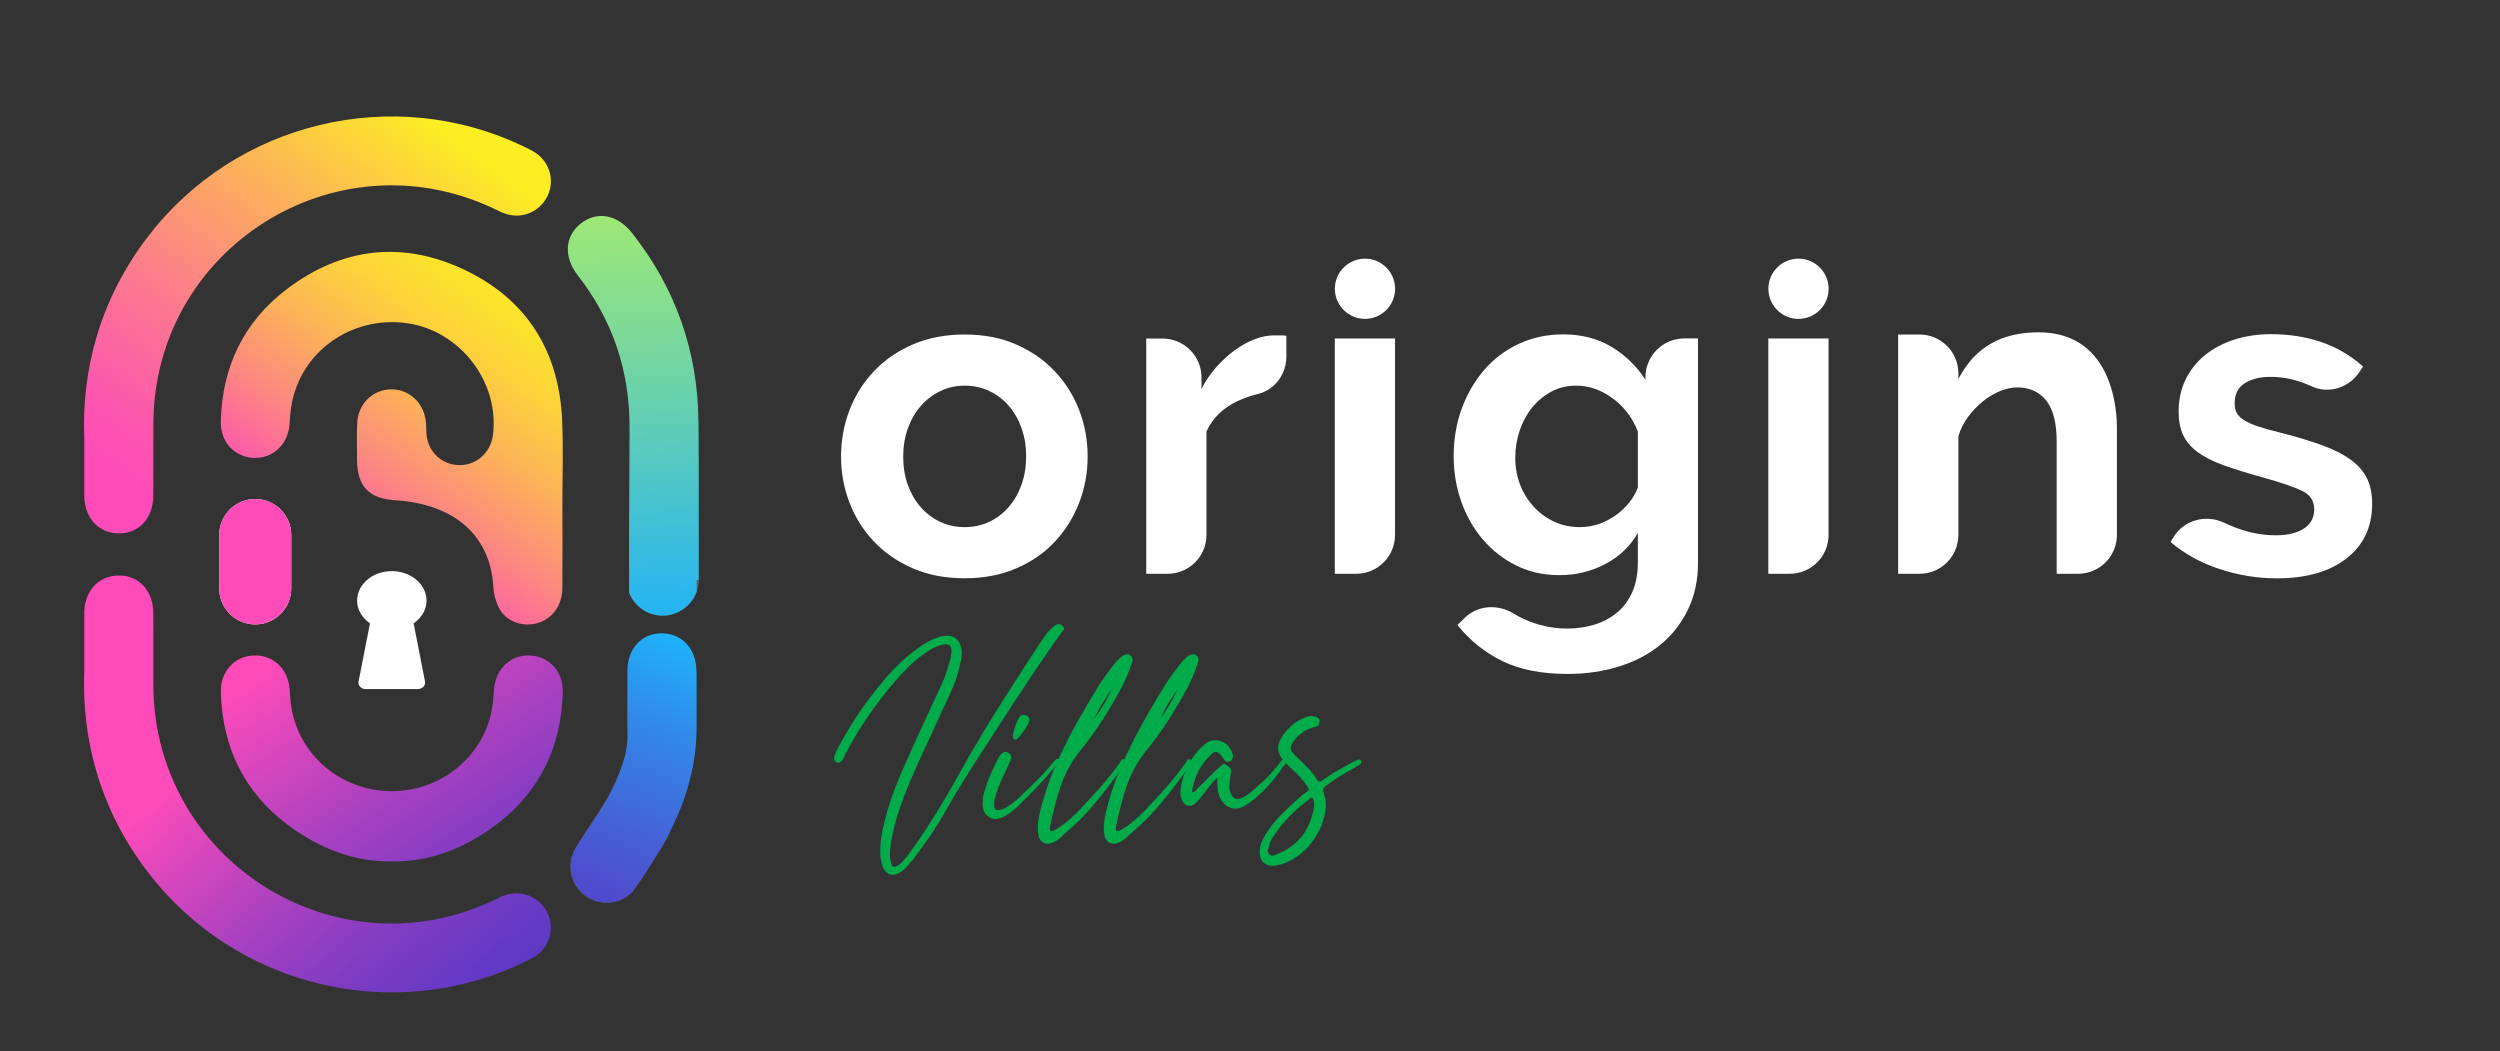
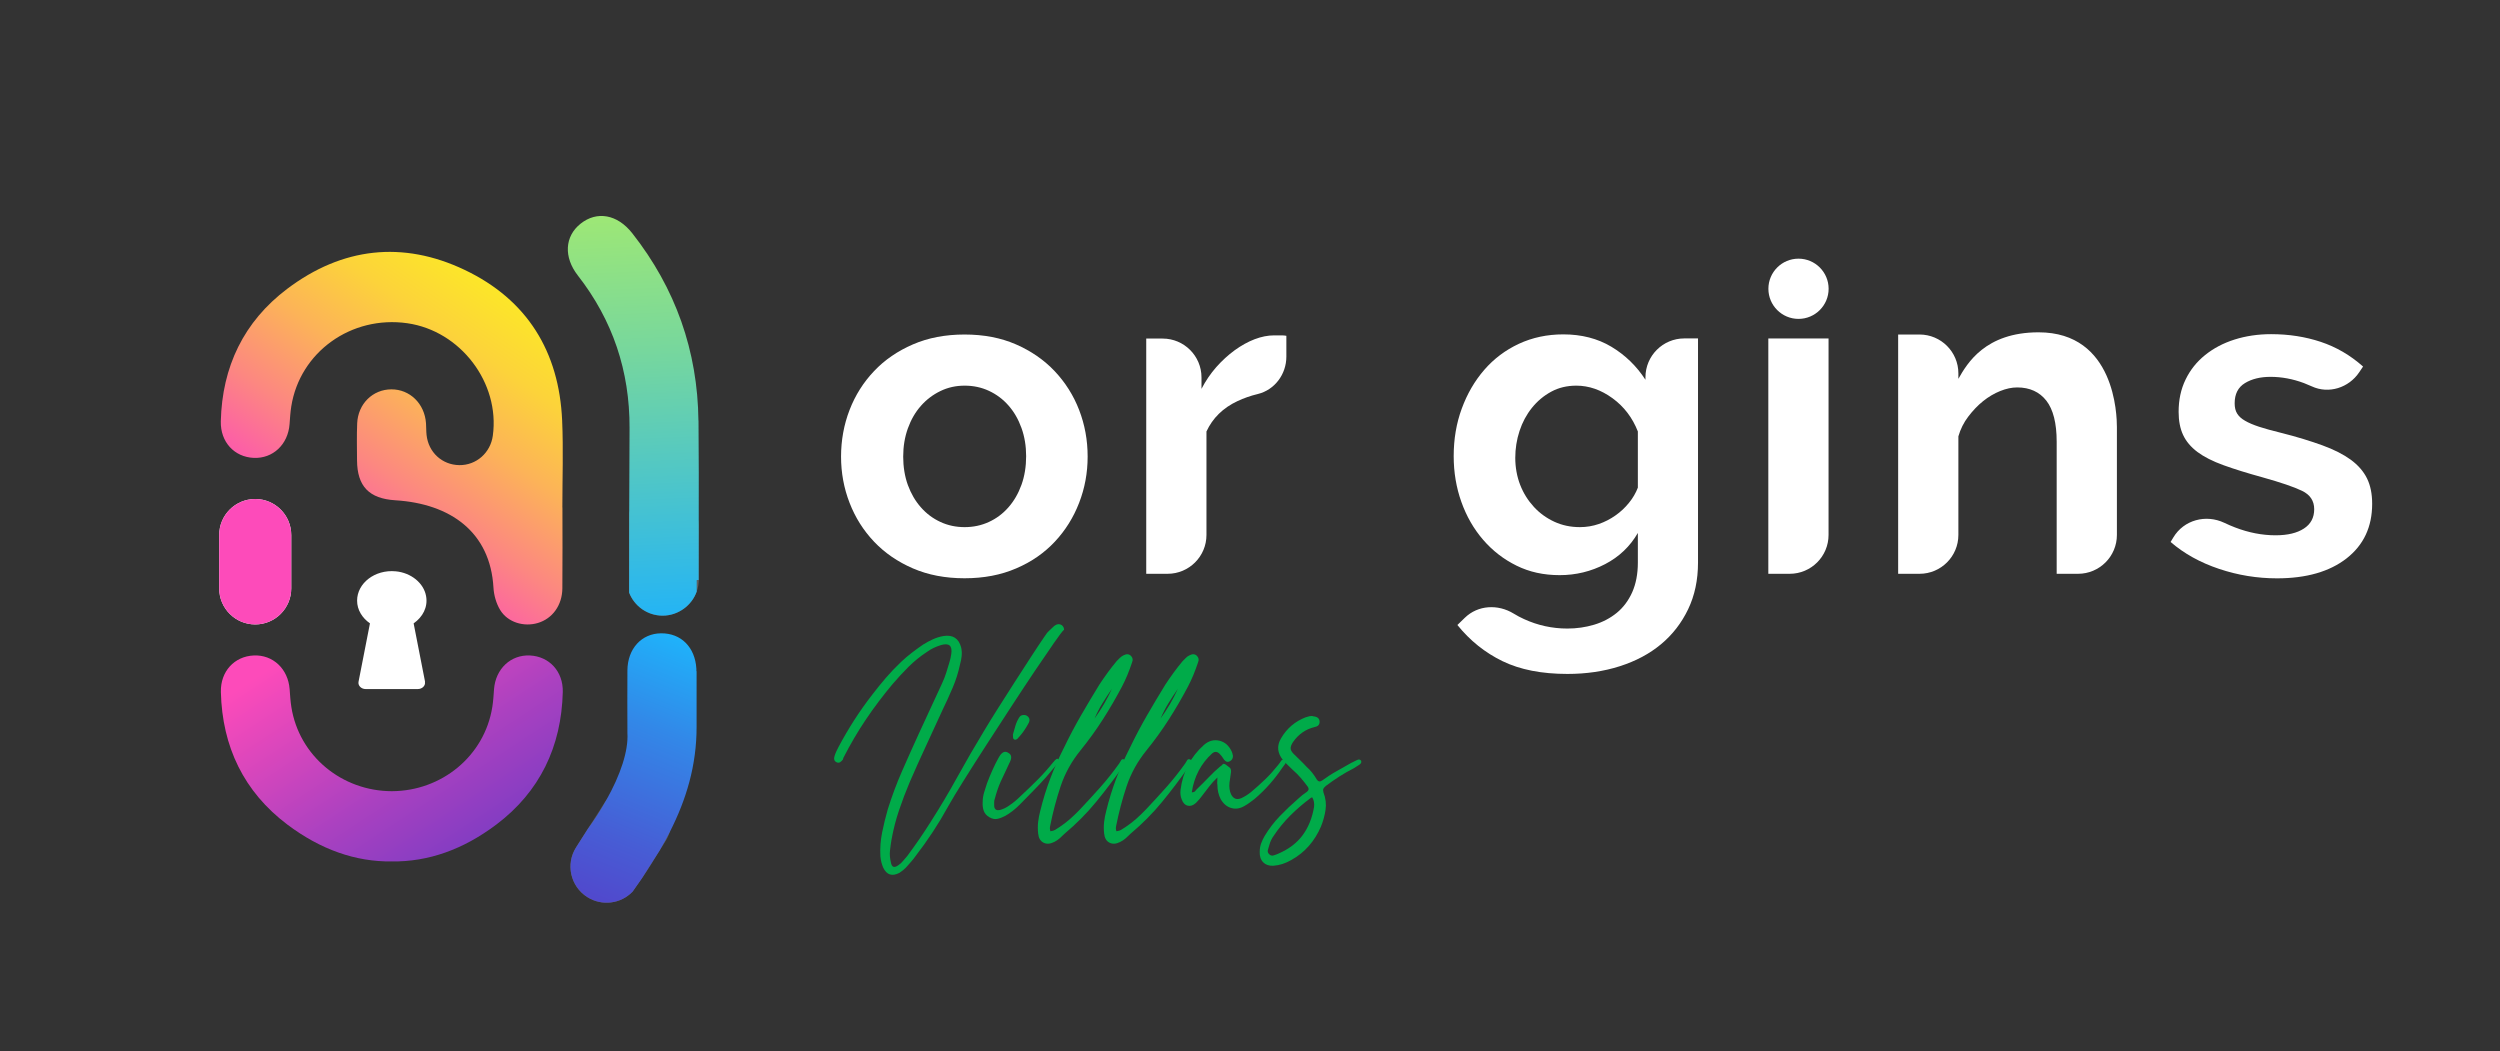
<svg xmlns="http://www.w3.org/2000/svg" width="352" height="148" viewBox="0 0 352 148" fill="none">
  <rect x="0" y="0" width="352" height="148" fill="#333333" stroke="none" />
  <path d="M153.14 64.29C153.14 66.57 152.74 68.74 151.94 70.8C151.14 72.87 150 74.69 148.52 76.27C147.04 77.85 145.24 79.11 143.08 80.03C140.93 80.96 138.51 81.42 135.81 81.42C133.11 81.42 130.69 80.96 128.54 80.03C126.39 79.1 124.57 77.85 123.07 76.27C121.57 74.69 120.42 72.87 119.62 70.8C118.82 68.74 118.42 66.56 118.42 64.29C118.42 62.02 118.82 59.78 119.62 57.72C120.42 55.65 121.57 53.83 123.07 52.25C124.56 50.67 126.39 49.42 128.54 48.49C130.69 47.56 133.11 47.1 135.81 47.1C138.51 47.1 140.92 47.56 143.05 48.49C145.18 49.42 146.99 50.67 148.49 52.25C149.98 53.83 151.14 55.65 151.94 57.72C152.74 59.79 153.14 61.97 153.14 64.29ZM144.48 64.23C144.48 62.8 144.26 61.47 143.82 60.25C143.38 59.03 142.77 57.97 141.99 57.09C141.21 56.2 140.29 55.52 139.24 55.03C138.19 54.54 137.05 54.3 135.82 54.3C134.59 54.3 133.46 54.55 132.41 55.06C131.36 55.57 130.44 56.26 129.66 57.15C128.88 58.03 128.27 59.09 127.83 60.31C127.39 61.53 127.17 62.86 127.17 64.29C127.17 65.72 127.39 67.1 127.83 68.3C128.27 69.5 128.88 70.55 129.66 71.43C130.44 72.32 131.35 73 132.41 73.49C133.46 73.98 134.6 74.22 135.82 74.22C137.04 74.22 138.18 73.98 139.24 73.49C140.29 73.01 141.21 72.32 141.99 71.43C142.77 70.54 143.38 69.49 143.82 68.27C144.26 67.05 144.48 65.7 144.48 64.22V64.23Z" fill="white" />
  <path d="M180.46 47.22C180.69 47.22 180.91 47.24 181.12 47.28V50.22C181.12 52.69 179.48 54.9 177.09 55.48C176.08 55.72 175.13 56.06 174.23 56.48C172.21 57.43 170.75 58.85 169.87 60.75V75.32C169.87 78.34 167.42 80.79 164.4 80.79H161.39V47.67H163.7C166.72 47.67 169.17 50.12 169.17 53.14V54.75C169.76 53.61 170.46 52.59 171.26 51.68C172.06 50.78 172.92 49.99 173.85 49.31C174.78 48.64 175.72 48.12 176.66 47.76C177.61 47.4 178.52 47.22 179.41 47.22H180.45H180.46Z" fill="white" />
-   <path d="M187.95 40.66C187.95 38.32 189.85 36.42 192.19 36.42C194.53 36.42 196.43 38.32 196.43 40.66C196.43 43 194.53 44.9 192.19 44.9C189.85 44.9 187.95 43 187.95 40.66ZM187.95 47.66H196.42V75.32C196.42 78.34 193.97 80.79 190.95 80.79H187.94V47.67L187.95 47.66Z" fill="white" />
  <path d="M239.08 47.67V79.21C239.08 81.65 238.62 83.84 237.69 85.78C236.76 87.72 235.49 89.36 233.87 90.71C232.25 92.06 230.31 93.09 228.05 93.81C225.8 94.53 223.34 94.89 220.69 94.89C217.06 94.89 214.02 94.29 211.55 93.09C209.08 91.89 206.97 90.19 205.2 88L206.24 86.99C208.1 85.18 210.91 85.04 213.12 86.39C213.59 86.68 214.08 86.94 214.59 87.17C216.51 88.05 218.54 88.5 220.69 88.5C221.99 88.5 223.25 88.32 224.45 87.96C225.65 87.6 226.72 87.04 227.64 86.29C228.56 85.54 229.29 84.56 229.82 83.38C230.34 82.2 230.61 80.81 230.61 79.21V75.04C229.51 76.94 227.98 78.4 226 79.43C224.02 80.46 221.89 80.98 219.61 80.98C217.33 80.98 215.35 80.54 213.54 79.65C211.73 78.76 210.16 77.55 208.83 76.01C207.5 74.47 206.48 72.69 205.76 70.67C205.04 68.65 204.68 66.5 204.68 64.22C204.68 61.82 205.06 59.58 205.82 57.52C206.58 55.45 207.63 53.64 208.98 52.08C210.33 50.52 211.95 49.3 213.85 48.41C215.75 47.53 217.83 47.08 220.11 47.08C222.68 47.08 224.94 47.66 226.88 48.82C228.82 49.98 230.42 51.53 231.68 53.47V53.12C231.68 50.1 234.13 47.65 237.15 47.65H239.08V47.67ZM230.61 60.75C229.85 58.81 228.66 57.25 227.04 56.07C225.42 54.89 223.72 54.3 221.95 54.3C220.64 54.3 219.46 54.58 218.41 55.15C217.36 55.72 216.45 56.48 215.69 57.43C214.93 58.38 214.35 59.46 213.95 60.68C213.55 61.9 213.35 63.17 213.35 64.47C213.35 65.77 213.58 67.09 214.04 68.27C214.5 69.45 215.15 70.48 215.97 71.37C216.79 72.26 217.75 72.95 218.85 73.46C219.95 73.97 221.15 74.22 222.45 74.22C223.38 74.22 224.26 74.07 225.11 73.78C225.95 73.49 226.73 73.09 227.45 72.58C228.17 72.08 228.8 71.49 229.35 70.81C229.9 70.14 230.32 69.42 230.61 68.66V60.75Z" fill="white" />
  <path d="M248.99 40.66C248.99 38.32 250.89 36.42 253.23 36.42C255.57 36.42 257.47 38.32 257.47 40.66C257.47 43 255.57 44.9 253.23 44.9C250.89 44.9 248.99 43 248.99 40.66ZM248.99 47.66H257.46V75.32C257.46 78.34 255.01 80.79 251.99 80.79H248.98V47.67L248.99 47.66Z" fill="white" />
  <path d="M298.06 60.12V75.32C298.06 78.34 295.61 80.79 292.59 80.79H289.58V62.2C289.58 59.58 289.09 57.66 288.13 56.42C287.16 55.18 285.79 54.55 284.02 54.55C283.26 54.55 282.46 54.72 281.62 55.06C280.78 55.4 279.98 55.87 279.22 56.48C278.46 57.09 277.77 57.82 277.13 58.66C276.49 59.5 276.03 60.43 275.74 61.44V75.32C275.74 78.34 273.29 80.79 270.27 80.79H267.26V47.1H270.27C273.29 47.1 275.74 49.55 275.74 52.57V53.34C276.96 51.19 279.51 46.79 287.03 46.79C297.8 46.79 298.06 58.48 298.06 60.13V60.12Z" fill="white" />
  <path d="M334 70.94C334 74.19 332.8 76.74 330.4 78.62C328 80.49 324.73 81.43 320.6 81.43C317.82 81.43 315.1 80.99 312.45 80.1C309.79 79.21 307.52 77.95 305.62 76.31L306 75.68C307.48 73.2 310.58 72.38 313.18 73.61C313.69 73.85 314.19 74.07 314.69 74.26C316.61 75 318.52 75.37 320.41 75.37C322.1 75.37 323.42 75.05 324.39 74.42C325.36 73.79 325.84 72.88 325.84 71.7C325.84 70.52 325.27 69.66 324.13 69.11C322.99 68.56 321.14 67.93 318.57 67.21C316.42 66.62 314.59 66.05 313.07 65.5C311.55 64.95 310.33 64.33 309.4 63.64C308.47 62.94 307.8 62.14 307.38 61.24C306.96 60.34 306.75 59.25 306.75 57.99C306.75 56.31 307.07 54.79 307.73 53.44C308.38 52.09 309.3 50.94 310.48 49.99C311.66 49.04 313.04 48.31 314.62 47.81C316.2 47.31 317.92 47.05 319.77 47.05C322.26 47.05 324.58 47.41 326.75 48.13C328.92 48.85 330.91 50 332.72 51.61L332.18 52.41C330.72 54.6 327.88 55.51 325.5 54.4C325.13 54.23 324.77 54.08 324.4 53.94C322.82 53.35 321.25 53.06 319.69 53.06C318.26 53.06 317.06 53.35 316.09 53.94C315.12 54.53 314.64 55.48 314.64 56.78C314.64 57.37 314.75 57.85 314.99 58.23C315.22 58.61 315.59 58.95 316.1 59.24C316.61 59.54 317.27 59.82 318.09 60.09C318.91 60.36 319.94 60.64 321.16 60.94C323.44 61.51 325.38 62.12 327.01 62.71C328.63 63.3 329.96 63.98 330.99 64.73C332.02 65.49 332.78 66.36 333.27 67.35C333.76 68.34 334 69.53 334 70.93V70.94Z" fill="white" />
  <path d="M79.19 71.45C79.19 75.81 79.22 78.49 79.18 82.85C79.16 85.22 77.78 87.1 75.75 87.71C73.77 88.31 71.49 87.64 70.42 85.88C69.87 84.97 69.54 83.81 69.48 82.74C69.04 74.94 63.45 70.92 55.67 70.44C51.97 70.21 50.3 68.48 50.27 64.83C50.26 63.1 50.22 61.36 50.29 59.63C50.4 56.86 52.48 54.83 55.1 54.82C57.71 54.81 59.78 56.83 59.98 59.58C60.02 60.14 60 60.7 60.06 61.25C60.33 63.7 62.26 65.46 64.67 65.49C67.06 65.52 69.06 63.76 69.39 61.34C70.41 53.9 64.84 46.58 57.34 45.51C49.46 44.39 42.22 49.57 41.01 57.23C40.88 58.06 40.83 58.9 40.77 59.73C40.55 62.59 38.42 64.59 35.72 64.47C33 64.35 31.02 62.24 31.09 59.32C31.27 51.65 34.32 45.28 40.45 40.66C48.17 34.84 56.7 33.85 65.42 38C74.21 42.18 78.73 49.5 79.15 59.21C79.33 63.28 79.18 67.37 79.18 71.45H79.19Z" fill="url(#paint0_linear_284_621)" />
-   <path d="M11.87 61.96C11.43 51.93 14.16 42.06 20.78 33.38C33.16 17.13 55.43 11.79 73.79 20.65C74.34 20.92 74.9 21.18 75.41 21.52C77.43 22.88 78.12 25.45 77.09 27.59C76.02 29.81 73.52 30.89 71.17 30.1C70.59 29.91 70.04 29.62 69.49 29.35C47.17 18.86 21.68 35 21.59 59.67C21.58 63.08 21.61 66.49 21.58 69.89C21.55 72.94 19.59 75.07 16.85 75.1C14.03 75.13 12.05 73.15 11.87 70.11C11.87 70 11.87 69.89 11.87 69.77C11.87 67.42 11.87 65.08 11.87 61.94V61.96Z" fill="url(#paint1_linear_284_621)" />
-   <path d="M11.87 94.17C11.43 104.2 14.16 114.07 20.78 122.75C33.16 139 55.43 144.34 73.79 135.48C74.34 135.21 74.9 134.95 75.41 134.61C77.43 133.25 78.12 130.68 77.09 128.54C76.02 126.32 73.52 125.24 71.17 126.03C70.59 126.22 70.04 126.51 69.49 126.78C47.17 137.27 21.68 121.13 21.59 96.46C21.58 93.05 21.61 89.64 21.58 86.24C21.55 83.19 19.59 81.06 16.85 81.03C14.03 81 12.05 82.98 11.87 86.02C11.87 86.13 11.87 86.24 11.87 86.36C11.87 88.71 11.87 91.05 11.87 94.19V94.17Z" fill="url(#paint2_linear_284_621)" />
  <path d="M41.01 75.34C41.01 72.534 38.738 70.26 35.935 70.26C33.132 70.26 30.86 72.534 30.86 75.34V82.84C30.86 85.646 33.132 87.92 35.935 87.92C38.738 87.92 41.01 85.646 41.01 82.84V75.34Z" fill="white" />
  <path d="M41.01 75.34C41.01 72.534 38.738 70.26 35.935 70.26C33.132 70.26 30.86 72.534 30.86 75.34V82.84C30.86 85.646 33.132 87.92 35.935 87.92C38.738 87.92 41.01 85.646 41.01 82.84V75.34Z" fill="url(#paint3_linear_284_621)" />
  <path d="M92.83 119.8L90.36 123.68C91.24 122.4 92.06 121.1 92.83 119.8Z" fill="#606060" />
  <path opacity="0.72" d="M85.14 112.98L82.75 116.73C83.72 115.38 84.58 114.04 85.31 112.74C85.25 112.82 85.19 112.9 85.14 112.98Z" fill="#606060" />
  <path d="M93.7 118.43C93.96 118.03 94.15 117.6 94.28 117.16C93.83 118.05 93.34 118.93 92.83 119.8L93.7 118.43Z" fill="#606060" />
  <path opacity="0.72" d="M94.24 116.13L94.93 115.05C94.5 115.67 94.07 116.29 93.62 116.92C93.85 116.68 94.06 116.42 94.24 116.13Z" fill="#606060" />
  <path d="M92.15 111.42C89.87 109.97 86.88 110.57 85.31 112.73C84.57 114.04 83.72 115.38 82.75 116.72L81.11 119.3C79.6 121.67 80.3 124.8 82.67 126.31C84.75 127.63 87.42 127.26 89.06 125.54C89.5 124.92 89.94 124.3 90.37 123.67L92.84 119.79C93.35 118.92 93.84 118.04 94.29 117.15C94.93 115.03 94.12 112.66 92.16 111.41L92.15 111.42Z" fill="#606060" />
  <path d="M98.05 94.5C98.05 94.39 98.05 94.28 98.05 94.16C97.87 91.12 95.89 89.14 93.07 89.17C90.33 89.2 88.37 91.33 88.34 94.38C88.31 97.79 88.34 99.81 88.34 103.22C88.49 105.7 87.39 109.07 85.33 112.72C84.59 114.03 83.74 115.37 82.77 116.71L81.13 119.29C79.62 121.66 80.32 124.79 82.69 126.3C84.77 127.62 87.44 127.25 89.08 125.53C89.52 124.91 89.96 124.29 90.39 123.66L92.86 119.78C93.37 118.91 93.86 118.03 94.31 117.14C96.62 112.6 98.09 107.79 98.08 102.32C98.08 99.18 98.08 96.83 98.08 94.49L98.05 94.5Z" fill="url(#paint4_linear_284_621)" />
  <path d="M98.39 74.11C98.39 74.04 98.39 73.96 98.38 73.89C98.38 76.49 98.37 79.08 98.37 81.68H98.1C98.1 82.22 98.1 82.76 98.1 83.29C98.28 82.77 98.39 82.2 98.39 81.62V74.11Z" fill="#606060" />
  <path d="M98.36 81.68C98.36 79.08 98.36 76.49 98.37 73.89C98.25 71.19 96.03 69.03 93.3 69.03C91.15 69.03 89.32 70.36 88.58 72.25C88.57 75.98 88.56 79.71 88.57 83.44C89.3 85.34 91.14 86.69 93.3 86.69C95.46 86.69 97.4 85.27 98.09 83.29C98.09 82.75 98.09 82.22 98.09 81.68H98.36Z" fill="#606060" />
  <path d="M98.34 59.22C98.23 49.4 95.11 40.59 89.03 32.85C86.93 30.17 84.05 29.66 81.74 31.5C79.51 33.28 79.34 36.2 81.36 38.79C86.28 45.1 88.67 52.25 88.64 60.26C88.62 64.25 88.61 68.25 88.59 72.24C88.58 75.97 88.57 79.7 88.58 83.43C89.31 85.33 91.15 86.68 93.31 86.68C95.47 86.68 97.41 85.26 98.1 83.28C98.1 82.74 98.1 82.21 98.1 81.67C98.19 81.67 98.28 81.67 98.37 81.67C98.37 79.07 98.37 76.48 98.38 73.88C98.39 68.99 98.4 64.1 98.35 59.21L98.34 59.22Z" fill="url(#paint5_linear_284_621)" />
  <path d="M74.61 92.29C71.91 92.17 69.78 94.17 69.56 97.03C69.5 97.87 69.45 98.71 69.32 99.53C68.22 106.47 62.16 111.38 55.17 111.4C48.17 111.39 42.11 106.47 41.02 99.53C40.89 98.7 40.84 97.86 40.78 97.03C40.56 94.17 38.43 92.17 35.73 92.29C33.01 92.41 31.03 94.52 31.1 97.44C31.28 105.11 34.33 111.48 40.46 116.1C45.12 119.61 50.07 121.36 55.17 121.29C60.28 121.36 65.23 119.61 69.88 116.1C76.01 111.48 79.05 105.12 79.24 97.44C79.31 94.53 77.33 92.42 74.61 92.29Z" fill="url(#paint6_linear_284_621)" />
  <path d="M59.85 96L58.24 87.77C59.52 86.88 60.28 85.48 59.99 83.92C59.66 82.09 57.88 80.64 55.71 80.44C52.77 80.17 50.28 82.12 50.28 84.57C50.28 85.87 51 87.01 52.09 87.77L50.48 96C50.38 96.53 50.86 97.02 51.49 97.02H58.82C59.46 97.02 59.94 96.53 59.83 96H59.85Z" fill="white" />
  <path d="M149.82 88.66C149.62 88.83 149.15 89.44 148.43 90.48C147.71 91.52 146.82 92.82 145.78 94.36C144.74 95.91 143.62 97.6 142.42 99.44C141.22 101.28 140.04 103.09 138.88 104.89C137.72 106.68 136.66 108.35 135.69 109.9C134.72 111.45 133.98 112.68 133.46 113.61C132.16 115.98 130.64 118.3 128.9 120.55C128.7 120.84 128.48 121.11 128.25 121.37C128.02 121.63 127.79 121.89 127.56 122.15C127.41 122.29 127.27 122.43 127.13 122.54C126.98 122.66 126.83 122.77 126.65 122.89C125.61 123.44 124.84 123.19 124.35 122.15C124.15 121.69 124.02 121.17 123.96 120.59C123.9 119.43 123.98 118.31 124.2 117.23C124.42 116.15 124.68 115.05 125 113.95C125.58 112.1 126.25 110.3 127.02 108.55C127.79 106.8 128.57 105.04 129.38 103.28L132.63 96.25C132.86 95.76 133.06 95.26 133.22 94.75C133.38 94.24 133.53 93.75 133.68 93.25C133.8 92.87 133.88 92.48 133.94 92.08C134.11 90.92 133.64 90.5 132.51 90.82C132.13 90.94 131.78 91.07 131.45 91.23C131.12 91.39 130.79 91.58 130.47 91.82C129.54 92.43 128.7 93.12 127.93 93.88C127.16 94.65 126.42 95.45 125.7 96.29C124.34 97.91 123.08 99.58 121.92 101.3C120.76 103.02 119.71 104.82 118.75 106.7C118.72 106.76 118.71 106.8 118.71 106.83C118.71 106.86 118.7 106.9 118.67 106.96C118.55 107.11 118.43 107.22 118.3 107.31C118.17 107.4 118.02 107.41 117.84 107.35C117.64 107.26 117.51 107.14 117.47 106.98C117.43 106.82 117.43 106.67 117.49 106.52C117.55 106.29 117.63 106.06 117.73 105.85C117.83 105.63 117.94 105.41 118.06 105.18C118.75 103.88 119.49 102.62 120.27 101.4C121.05 100.19 121.89 99 122.79 97.84C123.43 97 124.08 96.2 124.74 95.43C125.41 94.66 126.11 93.92 126.87 93.2C127.36 92.74 127.86 92.31 128.37 91.92C128.88 91.53 129.4 91.15 129.95 90.77C130.41 90.48 130.88 90.23 131.36 90.01C131.84 89.79 132.34 89.64 132.86 89.55C134.16 89.35 134.99 89.88 135.33 91.16C135.42 91.57 135.44 91.97 135.4 92.38C135.36 92.79 135.28 93.19 135.16 93.59C134.93 94.69 134.59 95.77 134.14 96.82C133.69 97.88 133.22 98.91 132.73 99.92C131.95 101.63 131.17 103.32 130.39 105C129.61 106.68 128.84 108.38 128.09 110.12C127.54 111.42 127.04 112.74 126.59 114.07C126.14 115.4 125.79 116.77 125.53 118.19C125.44 118.71 125.37 119.24 125.31 119.77C125.25 120.3 125.3 120.86 125.44 121.44C125.56 122.11 125.9 122.24 126.48 121.83C126.74 121.66 126.96 121.45 127.15 121.22C127.34 120.99 127.53 120.76 127.74 120.53C128.32 119.75 128.88 118.96 129.43 118.17C129.98 117.37 130.51 116.56 131.04 115.72C132.37 113.64 133.63 111.52 134.82 109.36C136.01 107.21 137.25 105.06 138.55 102.92C139.01 102.14 139.63 101.14 140.39 99.93C141.16 98.71 141.95 97.46 142.78 96.18C143.6 94.89 144.41 93.65 145.19 92.45C145.97 91.25 146.62 90.27 147.14 89.52C147.31 89.23 147.52 88.98 147.75 88.78C147.98 88.58 148.21 88.36 148.44 88.13C148.82 87.84 149.18 87.81 149.52 88.04C149.72 88.21 149.82 88.42 149.82 88.65V88.66Z" fill="#00AB49" />
  <path d="M149.04 106.93C149.13 107.05 149.14 107.15 149.08 107.23C149.02 107.32 148.96 107.4 148.91 107.49C148.65 107.81 148.39 108.12 148.13 108.42C147.87 108.72 147.61 109.03 147.35 109.35C146.74 110.04 146.12 110.71 145.48 111.35C144.84 111.99 144.21 112.64 143.57 113.3C142.93 113.94 142.27 114.46 141.57 114.86C141.19 115.06 140.82 115.21 140.46 115.29C140.1 115.38 139.71 115.3 139.31 115.07C138.91 114.84 138.64 114.53 138.51 114.16C138.38 113.78 138.33 113.38 138.36 112.94C138.36 112.48 138.43 112.03 138.56 111.59C138.69 111.16 138.83 110.72 138.97 110.29C139.2 109.68 139.45 109.08 139.71 108.49C139.97 107.9 140.26 107.31 140.58 106.73C140.61 106.67 140.64 106.62 140.67 106.58C140.7 106.54 140.73 106.49 140.76 106.43C141.14 105.85 141.54 105.71 141.97 106C142.4 106.23 142.49 106.64 142.23 107.21C142 107.7 141.77 108.18 141.56 108.64C141.34 109.1 141.12 109.58 140.89 110.07C140.57 110.79 140.3 111.59 140.07 112.46C140.01 112.6 139.98 112.76 139.98 112.92V113.38C139.98 113.96 140.27 114.18 140.85 114.03C141.28 113.91 141.72 113.7 142.15 113.38C142.67 113.03 143.18 112.61 143.67 112.12C144.48 111.37 145.28 110.6 146.06 109.82C146.84 109.04 147.58 108.21 148.27 107.35C148.39 107.23 148.46 107.15 148.49 107.09C148.58 107 148.66 106.93 148.75 106.87C148.84 106.81 148.94 106.83 149.05 106.91L149.04 106.93ZM142.88 104.15C142.73 104.09 142.66 104 142.64 103.87C142.63 103.74 142.62 103.59 142.62 103.41C142.74 103.01 142.85 102.6 142.97 102.19C143.09 101.79 143.27 101.38 143.53 100.98C143.65 100.81 143.8 100.71 144.01 100.68C144.21 100.65 144.4 100.68 144.57 100.77C144.97 101.03 145.06 101.38 144.83 101.81C144.42 102.59 143.95 103.27 143.4 103.85C143.23 104.08 143.05 104.18 142.88 104.15Z" fill="#00AB49" />
  <path d="M147.91 117.04C148.17 117.01 148.4 116.94 148.6 116.82C148.8 116.7 149 116.57 149.21 116.43C149.73 116.08 150.22 115.71 150.68 115.3C151.14 114.89 151.59 114.46 152.03 114C153.01 112.96 153.98 111.91 154.92 110.85C155.86 109.79 156.75 108.67 157.59 107.49C157.68 107.35 157.77 107.19 157.87 107.03C157.97 106.87 158.12 106.85 158.33 106.96C158.53 107.11 158.58 107.26 158.46 107.44C158.34 107.61 158.23 107.77 158.11 107.92C156.89 109.66 155.64 111.32 154.33 112.91C153.03 114.5 151.55 115.99 149.9 117.38C149.67 117.61 149.44 117.83 149.21 118.03C148.98 118.23 148.72 118.41 148.43 118.55C147.85 118.84 147.35 118.87 146.91 118.64C146.47 118.41 146.23 117.97 146.17 117.34C146.11 116.79 146.11 116.26 146.17 115.73C146.23 115.21 146.33 114.69 146.47 114.17C146.85 112.61 147.32 111.09 147.88 109.61C148.44 108.13 149.09 106.69 149.81 105.27C150.56 103.71 151.36 102.2 152.2 100.74C153.04 99.28 153.91 97.83 154.8 96.38C155.18 95.8 155.57 95.24 155.97 94.69C156.37 94.14 156.79 93.61 157.23 93.08L157.69 92.62C157.85 92.46 158.03 92.34 158.23 92.25C158.63 92.05 158.97 92.08 159.23 92.34C159.49 92.6 159.55 92.9 159.4 93.25C158.99 94.49 158.52 95.64 157.97 96.68C157.13 98.27 156.23 99.81 155.28 101.3C154.33 102.79 153.28 104.23 152.16 105.62C150.89 107.18 149.95 108.87 149.34 110.7C148.73 112.52 148.24 114.39 147.86 116.3C147.8 116.56 147.82 116.81 147.9 117.04H147.91ZM156.55 96.99C156.09 97.66 155.65 98.33 155.23 99.01C154.81 99.69 154.44 100.41 154.12 101.16C155.1 99.8 155.91 98.41 156.55 96.99Z" fill="#00AB49" />
  <path d="M157.2 117.04C157.46 117.01 157.69 116.94 157.89 116.82C158.09 116.7 158.29 116.57 158.5 116.43C159.02 116.08 159.51 115.71 159.97 115.3C160.43 114.89 160.88 114.46 161.32 114C162.3 112.96 163.27 111.91 164.21 110.85C165.15 109.79 166.04 108.67 166.88 107.49C166.97 107.35 167.06 107.19 167.16 107.03C167.26 106.87 167.41 106.85 167.62 106.96C167.82 107.11 167.87 107.26 167.75 107.44C167.63 107.61 167.52 107.77 167.4 107.92C166.18 109.66 164.93 111.32 163.62 112.91C162.32 114.5 160.84 115.99 159.19 117.38C158.96 117.61 158.73 117.83 158.5 118.03C158.27 118.23 158.01 118.41 157.72 118.55C157.14 118.84 156.64 118.87 156.2 118.64C155.76 118.41 155.52 117.97 155.46 117.34C155.4 116.79 155.4 116.26 155.46 115.73C155.52 115.21 155.62 114.69 155.76 114.17C156.14 112.61 156.61 111.09 157.17 109.61C157.73 108.13 158.38 106.69 159.1 105.27C159.85 103.71 160.65 102.2 161.49 100.74C162.33 99.28 163.2 97.83 164.09 96.38C164.47 95.8 164.86 95.24 165.26 94.69C165.66 94.14 166.08 93.61 166.52 93.08L166.98 92.62C167.14 92.46 167.32 92.34 167.52 92.25C167.92 92.05 168.26 92.08 168.52 92.34C168.78 92.6 168.84 92.9 168.69 93.25C168.28 94.49 167.81 95.64 167.26 96.68C166.42 98.27 165.52 99.81 164.57 101.3C163.62 102.79 162.57 104.23 161.45 105.62C160.18 107.18 159.24 108.87 158.63 110.7C158.02 112.52 157.53 114.39 157.15 116.3C157.09 116.56 157.11 116.81 157.19 117.04H157.2ZM165.84 96.99C165.38 97.66 164.94 98.33 164.52 99.01C164.1 99.69 163.73 100.41 163.41 101.16C164.39 99.8 165.2 98.41 165.84 96.99Z" fill="#00AB49" />
  <path d="M171.39 109.49C170.96 109.9 170.59 110.3 170.28 110.71C169.98 111.12 169.66 111.52 169.35 111.92C169.2 112.12 169.05 112.32 168.89 112.51C168.73 112.7 168.56 112.88 168.39 113.05C168.01 113.4 167.63 113.53 167.24 113.44C166.85 113.35 166.57 113.06 166.39 112.57C166.22 112.17 166.16 111.72 166.22 111.22C166.54 108.67 167.64 106.56 169.52 104.88C170.19 104.3 170.91 104.11 171.69 104.29C172.47 104.48 173.05 104.99 173.43 105.83C173.49 105.95 173.55 106.15 173.6 106.44C173.6 106.79 173.45 107.03 173.17 107.18C172.88 107.35 172.61 107.28 172.35 106.96C172.26 106.84 172.18 106.73 172.11 106.61C172.04 106.49 171.94 106.38 171.83 106.26C171.45 105.8 171.06 105.74 170.66 106.09C169.1 107.51 168.14 109.33 167.8 111.56C168.03 111.56 168.19 111.5 168.28 111.39C168.37 111.28 168.45 111.17 168.54 111.09C169.09 110.57 169.62 110.03 170.15 109.48C170.67 108.93 171.22 108.41 171.8 107.92C171.92 107.86 172.02 107.77 172.13 107.64C172.23 107.51 172.38 107.52 172.59 107.66C172.79 107.81 172.97 107.94 173.13 108.07C173.29 108.2 173.35 108.41 173.33 108.7C173.3 108.96 173.26 109.21 173.22 109.46C173.18 109.71 173.14 109.96 173.11 110.22C173.05 110.83 173.12 111.36 173.33 111.83C173.65 112.47 174.13 112.65 174.76 112.39C175.02 112.27 175.26 112.14 175.48 112C175.7 111.86 175.92 111.7 176.15 111.52C176.84 110.94 177.51 110.34 178.15 109.72C178.79 109.1 179.38 108.44 179.93 107.75C180.07 107.58 180.22 107.38 180.36 107.16C180.5 106.94 180.69 106.91 180.92 107.05C181.09 107.2 181.1 107.37 180.94 107.57C180.78 107.77 180.64 107.96 180.53 108.13C179.98 108.94 179.39 109.71 178.75 110.43C178.11 111.15 177.42 111.83 176.67 112.47C176.44 112.64 176.21 112.82 175.98 112.99C175.75 113.16 175.5 113.32 175.24 113.47C174.6 113.85 173.98 113.95 173.37 113.77C172.76 113.6 172.27 113.19 171.89 112.55C171.57 111.94 171.41 111.26 171.41 110.51C171.38 110.37 171.37 110.21 171.39 110.05C171.4 109.89 171.41 109.7 171.41 109.46L171.39 109.49Z" fill="#00AB49" />
  <path d="M179.37 121.9C178.7 121.93 178.2 121.76 177.85 121.4C177.5 121.04 177.34 120.54 177.37 119.9C177.37 119.49 177.44 119.11 177.57 118.75C177.7 118.39 177.87 118.03 178.07 117.69C178.68 116.68 179.39 115.75 180.2 114.91C181.01 114.07 181.86 113.26 182.76 112.48C183.16 112.1 183.58 111.77 184.02 111.48C184.28 111.28 184.32 111.05 184.15 110.79C183.83 110.36 183.5 109.94 183.15 109.53C182.8 109.13 182.43 108.75 182.02 108.4C181.79 108.17 181.56 107.94 181.33 107.73C181.1 107.51 180.88 107.29 180.68 107.06C179.84 106.05 179.74 105.01 180.38 103.94C181.19 102.55 182.35 101.57 183.85 100.99C184.02 100.93 184.2 100.88 184.39 100.84C184.58 100.8 184.76 100.8 184.93 100.86C185.51 100.92 185.8 101.18 185.8 101.64C185.8 102.05 185.55 102.29 185.06 102.38C183.85 102.67 182.85 103.36 182.07 104.46C181.84 104.81 181.72 105.1 181.72 105.35C181.72 105.6 181.86 105.86 182.15 106.15C182.47 106.47 182.78 106.77 183.08 107.06C183.38 107.35 183.68 107.65 183.97 107.97C184.52 108.46 185 109.05 185.4 109.75C185.6 110.07 185.86 110.11 186.18 109.88C186.85 109.39 187.52 108.95 188.2 108.58C188.88 108.2 189.57 107.81 190.26 107.41C190.4 107.35 190.54 107.29 190.67 107.21C190.8 107.14 190.94 107.07 191.08 107.01C191.31 106.89 191.5 106.92 191.64 107.1C191.73 107.3 191.65 107.49 191.42 107.66C191.27 107.75 191.14 107.83 191.01 107.92C190.88 108.01 190.74 108.09 190.6 108.18C189.91 108.53 189.23 108.91 188.58 109.33C187.93 109.75 187.3 110.19 186.69 110.65C186.52 110.79 186.4 110.93 186.34 111.04C186.28 111.16 186.28 111.33 186.34 111.56C186.66 112.4 186.76 113.22 186.64 114.01C186.52 114.81 186.31 115.59 185.99 116.38C185.56 117.39 184.99 118.3 184.3 119.09C183.61 119.89 182.77 120.56 181.78 121.11C181.37 121.34 180.97 121.52 180.56 121.65C180.15 121.78 179.75 121.86 179.34 121.89L179.37 121.9ZM184.75 112.27C184.69 112.3 184.65 112.31 184.62 112.31C184.59 112.31 184.55 112.34 184.49 112.4C183.48 113.15 182.54 113.96 181.67 114.83C180.8 115.7 180.02 116.65 179.33 117.69C179.19 117.89 179.06 118.1 178.96 118.32C178.86 118.54 178.78 118.76 178.72 118.99C178.66 119.22 178.6 119.45 178.52 119.68C178.45 119.91 178.52 120.11 178.72 120.29C178.89 120.46 179.1 120.51 179.33 120.44C179.56 120.37 179.78 120.29 179.98 120.2C181.46 119.56 182.6 118.7 183.41 117.6C184.22 116.5 184.76 115.17 185.02 113.61C185.08 113.09 184.99 112.64 184.76 112.26L184.75 112.27Z" fill="#00AB49" />
  <defs>
    <linearGradient id="paint0_linear_284_621" x1="94.98" y1="10.86" x2="30.38" y2="103.93" gradientUnits="userSpaceOnUse">
      <stop offset="0.29" stop-color="#FCEE22" />
      <stop offset="0.34" stop-color="#FCE728" />
      <stop offset="0.42" stop-color="#FCD33A" />
      <stop offset="0.51" stop-color="#FCB358" />
      <stop offset="0.61" stop-color="#FC8781" />
      <stop offset="0.72" stop-color="#FC4FB5" />
      <stop offset="0.73" stop-color="#FD4BBA" />
    </linearGradient>
    <linearGradient id="paint1_linear_284_621" x1="73.99" y1="-4.01" x2="9.12" y2="85.5" gradientUnits="userSpaceOnUse">
      <stop offset="0.22" stop-color="#FCEE22" />
      <stop offset="0.41" stop-color="#FCB259" />
      <stop offset="0.6" stop-color="#FC7B8D" />
      <stop offset="0.75" stop-color="#FC58AD" />
      <stop offset="0.83" stop-color="#FD4BBA" />
    </linearGradient>
    <linearGradient id="paint2_linear_284_621" x1="74.78" y1="155.41" x2="11.27" y2="82.05" gradientUnits="userSpaceOnUse">
      <stop offset="0.12" stop-color="#5938C6" />
      <stop offset="0.19" stop-color="#6339C5" />
      <stop offset="0.31" stop-color="#7E3CC3" />
      <stop offset="0.46" stop-color="#AA41C0" />
      <stop offset="0.63" stop-color="#E648BB" />
      <stop offset="0.69" stop-color="#FD4BBA" />
    </linearGradient>
    <linearGradient id="paint3_linear_284_621" x1="47.16" y1="64.12" x2="29.1" y2="88.21" gradientUnits="userSpaceOnUse">
      <stop stop-color="#FD4BBA" />
      <stop offset="0.73" stop-color="#FD4BBA" />
    </linearGradient>
    <linearGradient id="paint4_linear_284_621" x1="74.99" y1="146.03" x2="107.29" y2="65.56" gradientUnits="userSpaceOnUse">
      <stop offset="0.12" stop-color="#5938C6" />
      <stop offset="0.21" stop-color="#5442CA" />
      <stop offset="0.35" stop-color="#475DD5" />
      <stop offset="0.54" stop-color="#3288E8" />
      <stop offset="0.69" stop-color="#1FB2FA" />
    </linearGradient>
    <linearGradient id="paint5_linear_284_621" x1="87.89" y1="16.98" x2="92.27" y2="121.54" gradientUnits="userSpaceOnUse">
      <stop offset="0.12" stop-color="#9FE874" />
      <stop offset="0.31" stop-color="#77D79D" />
      <stop offset="0.69" stop-color="#1FB2FA" />
    </linearGradient>
    <linearGradient id="paint6_linear_284_621" x1="108.24" y1="181.07" x2="36.52" y2="71.58" gradientUnits="userSpaceOnUse">
      <stop offset="0.42" stop-color="#5938C6" />
      <stop offset="0.47" stop-color="#6339C5" />
      <stop offset="0.56" stop-color="#7E3CC3" />
      <stop offset="0.67" stop-color="#AA41C0" />
      <stop offset="0.8" stop-color="#E648BB" />
      <stop offset="0.85" stop-color="#FD4BBA" />
    </linearGradient>
  </defs>
</svg>